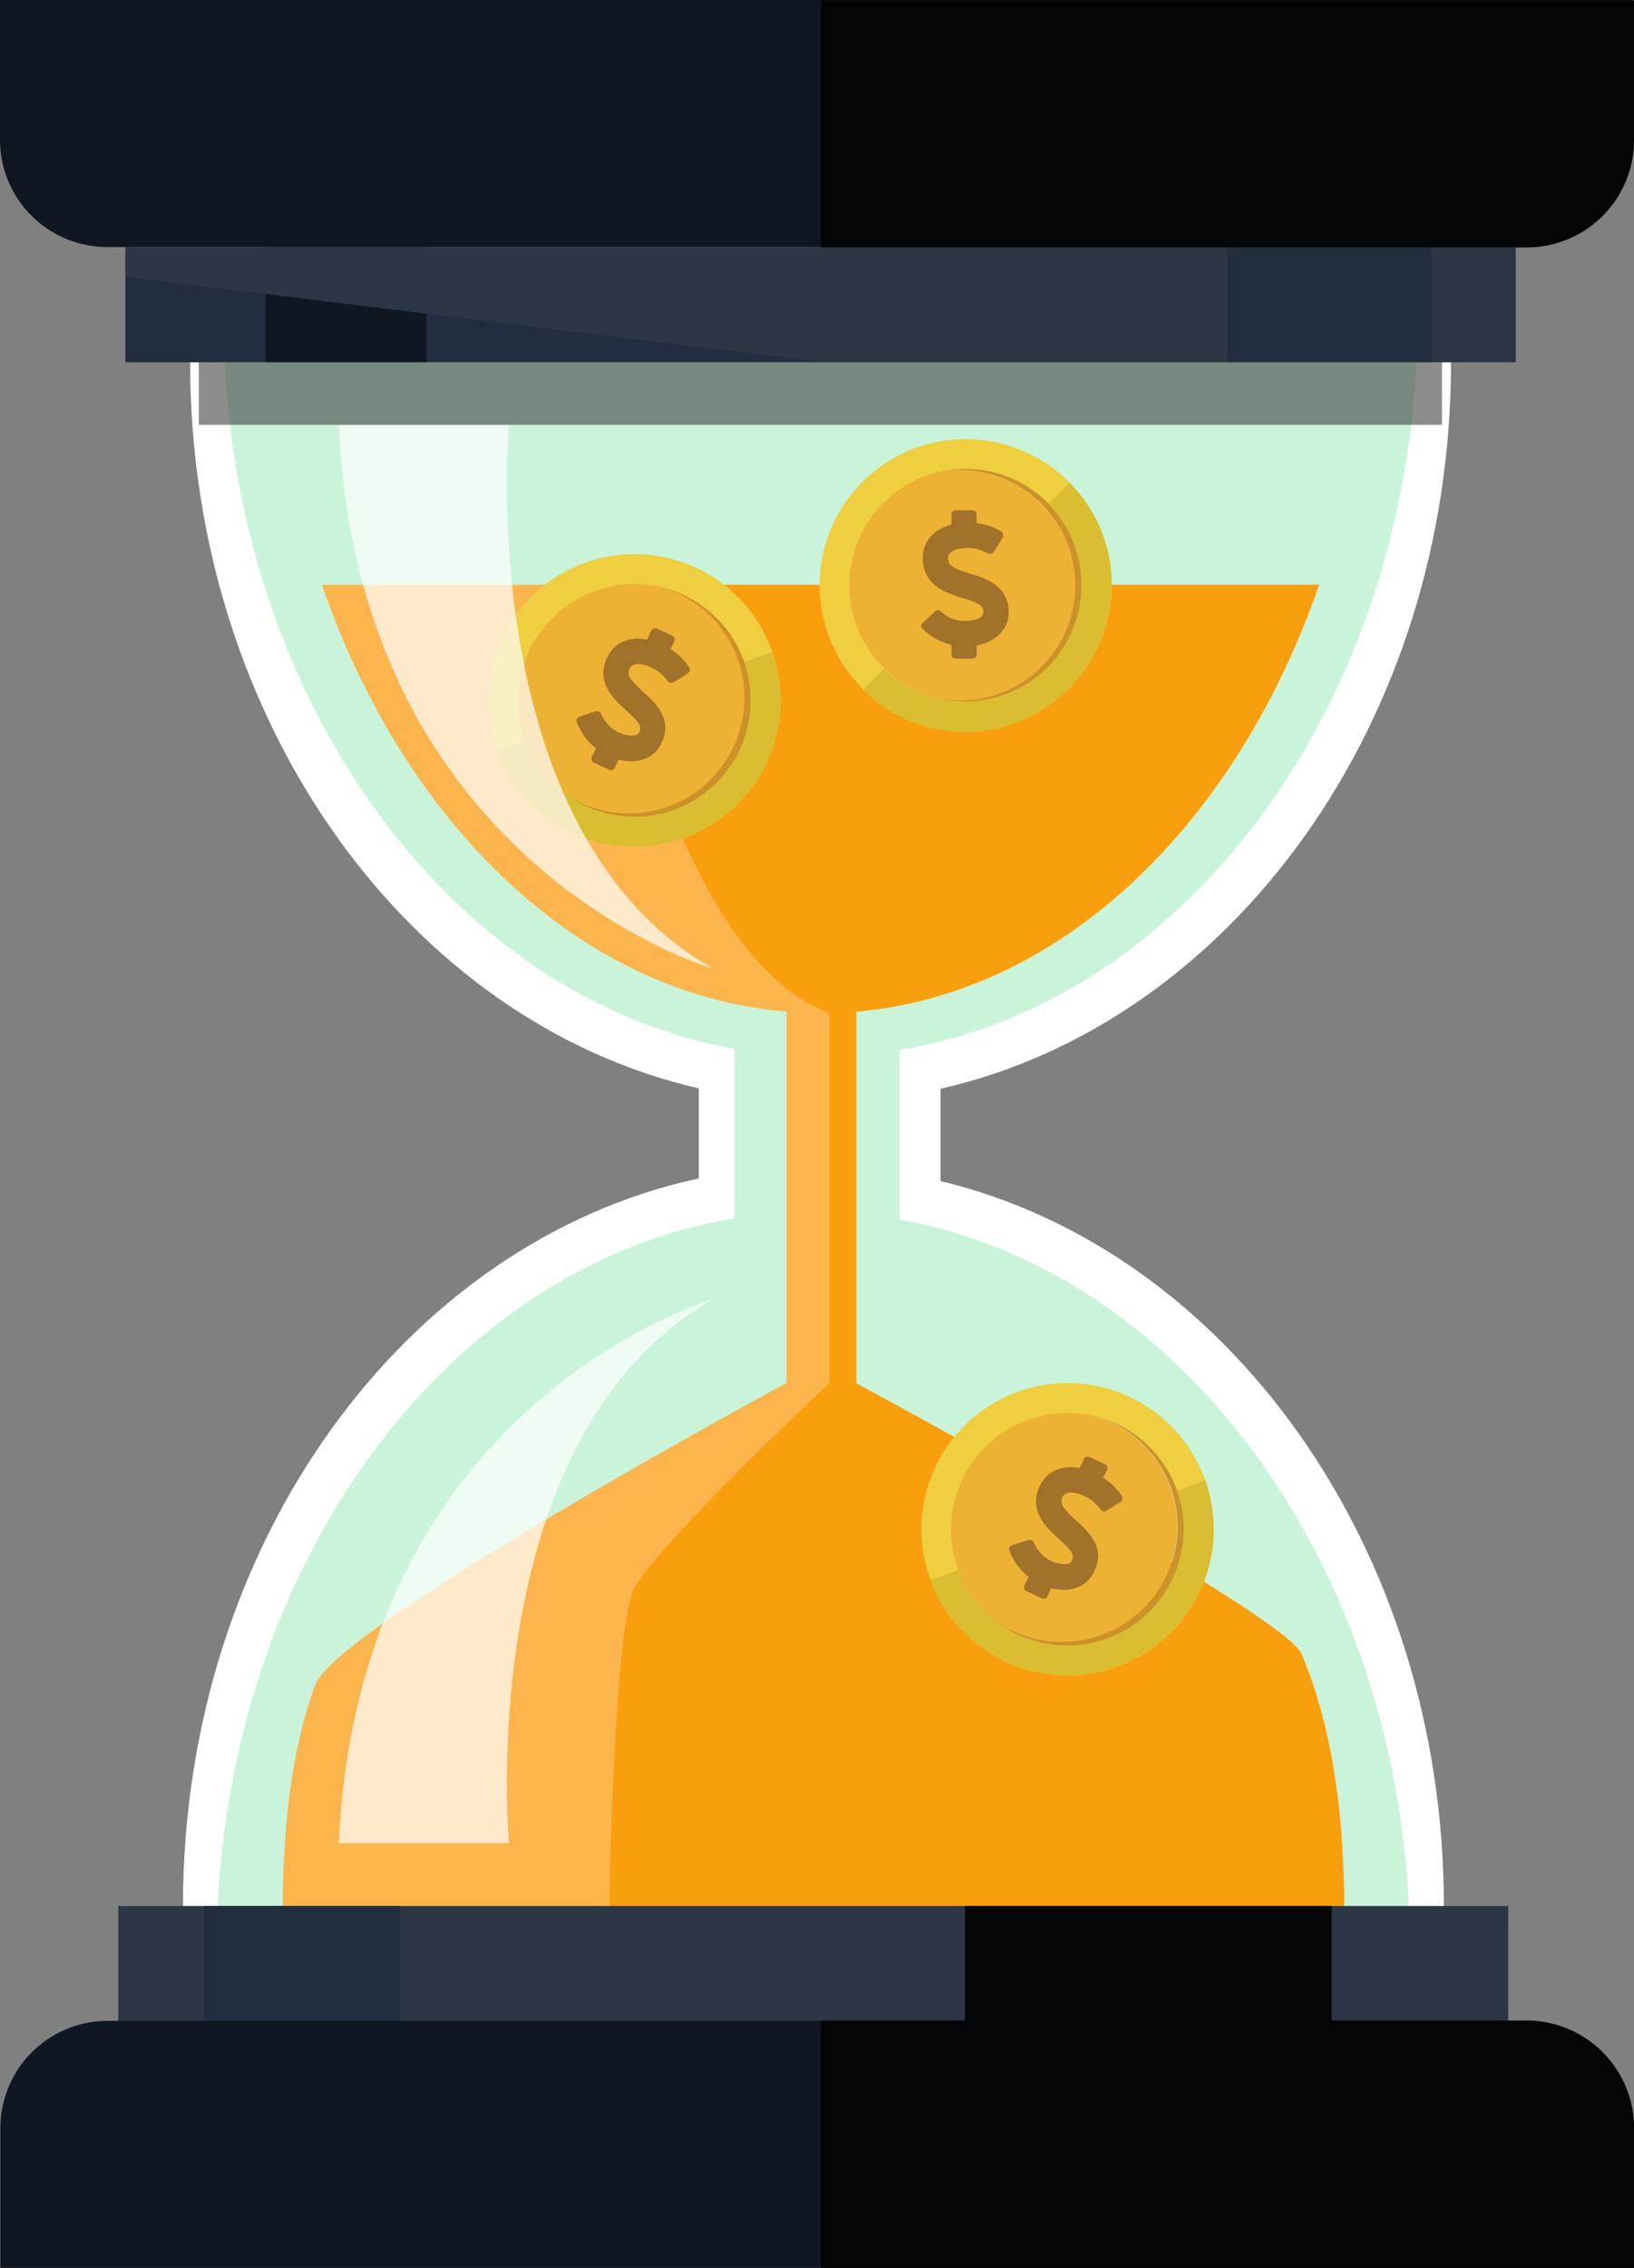
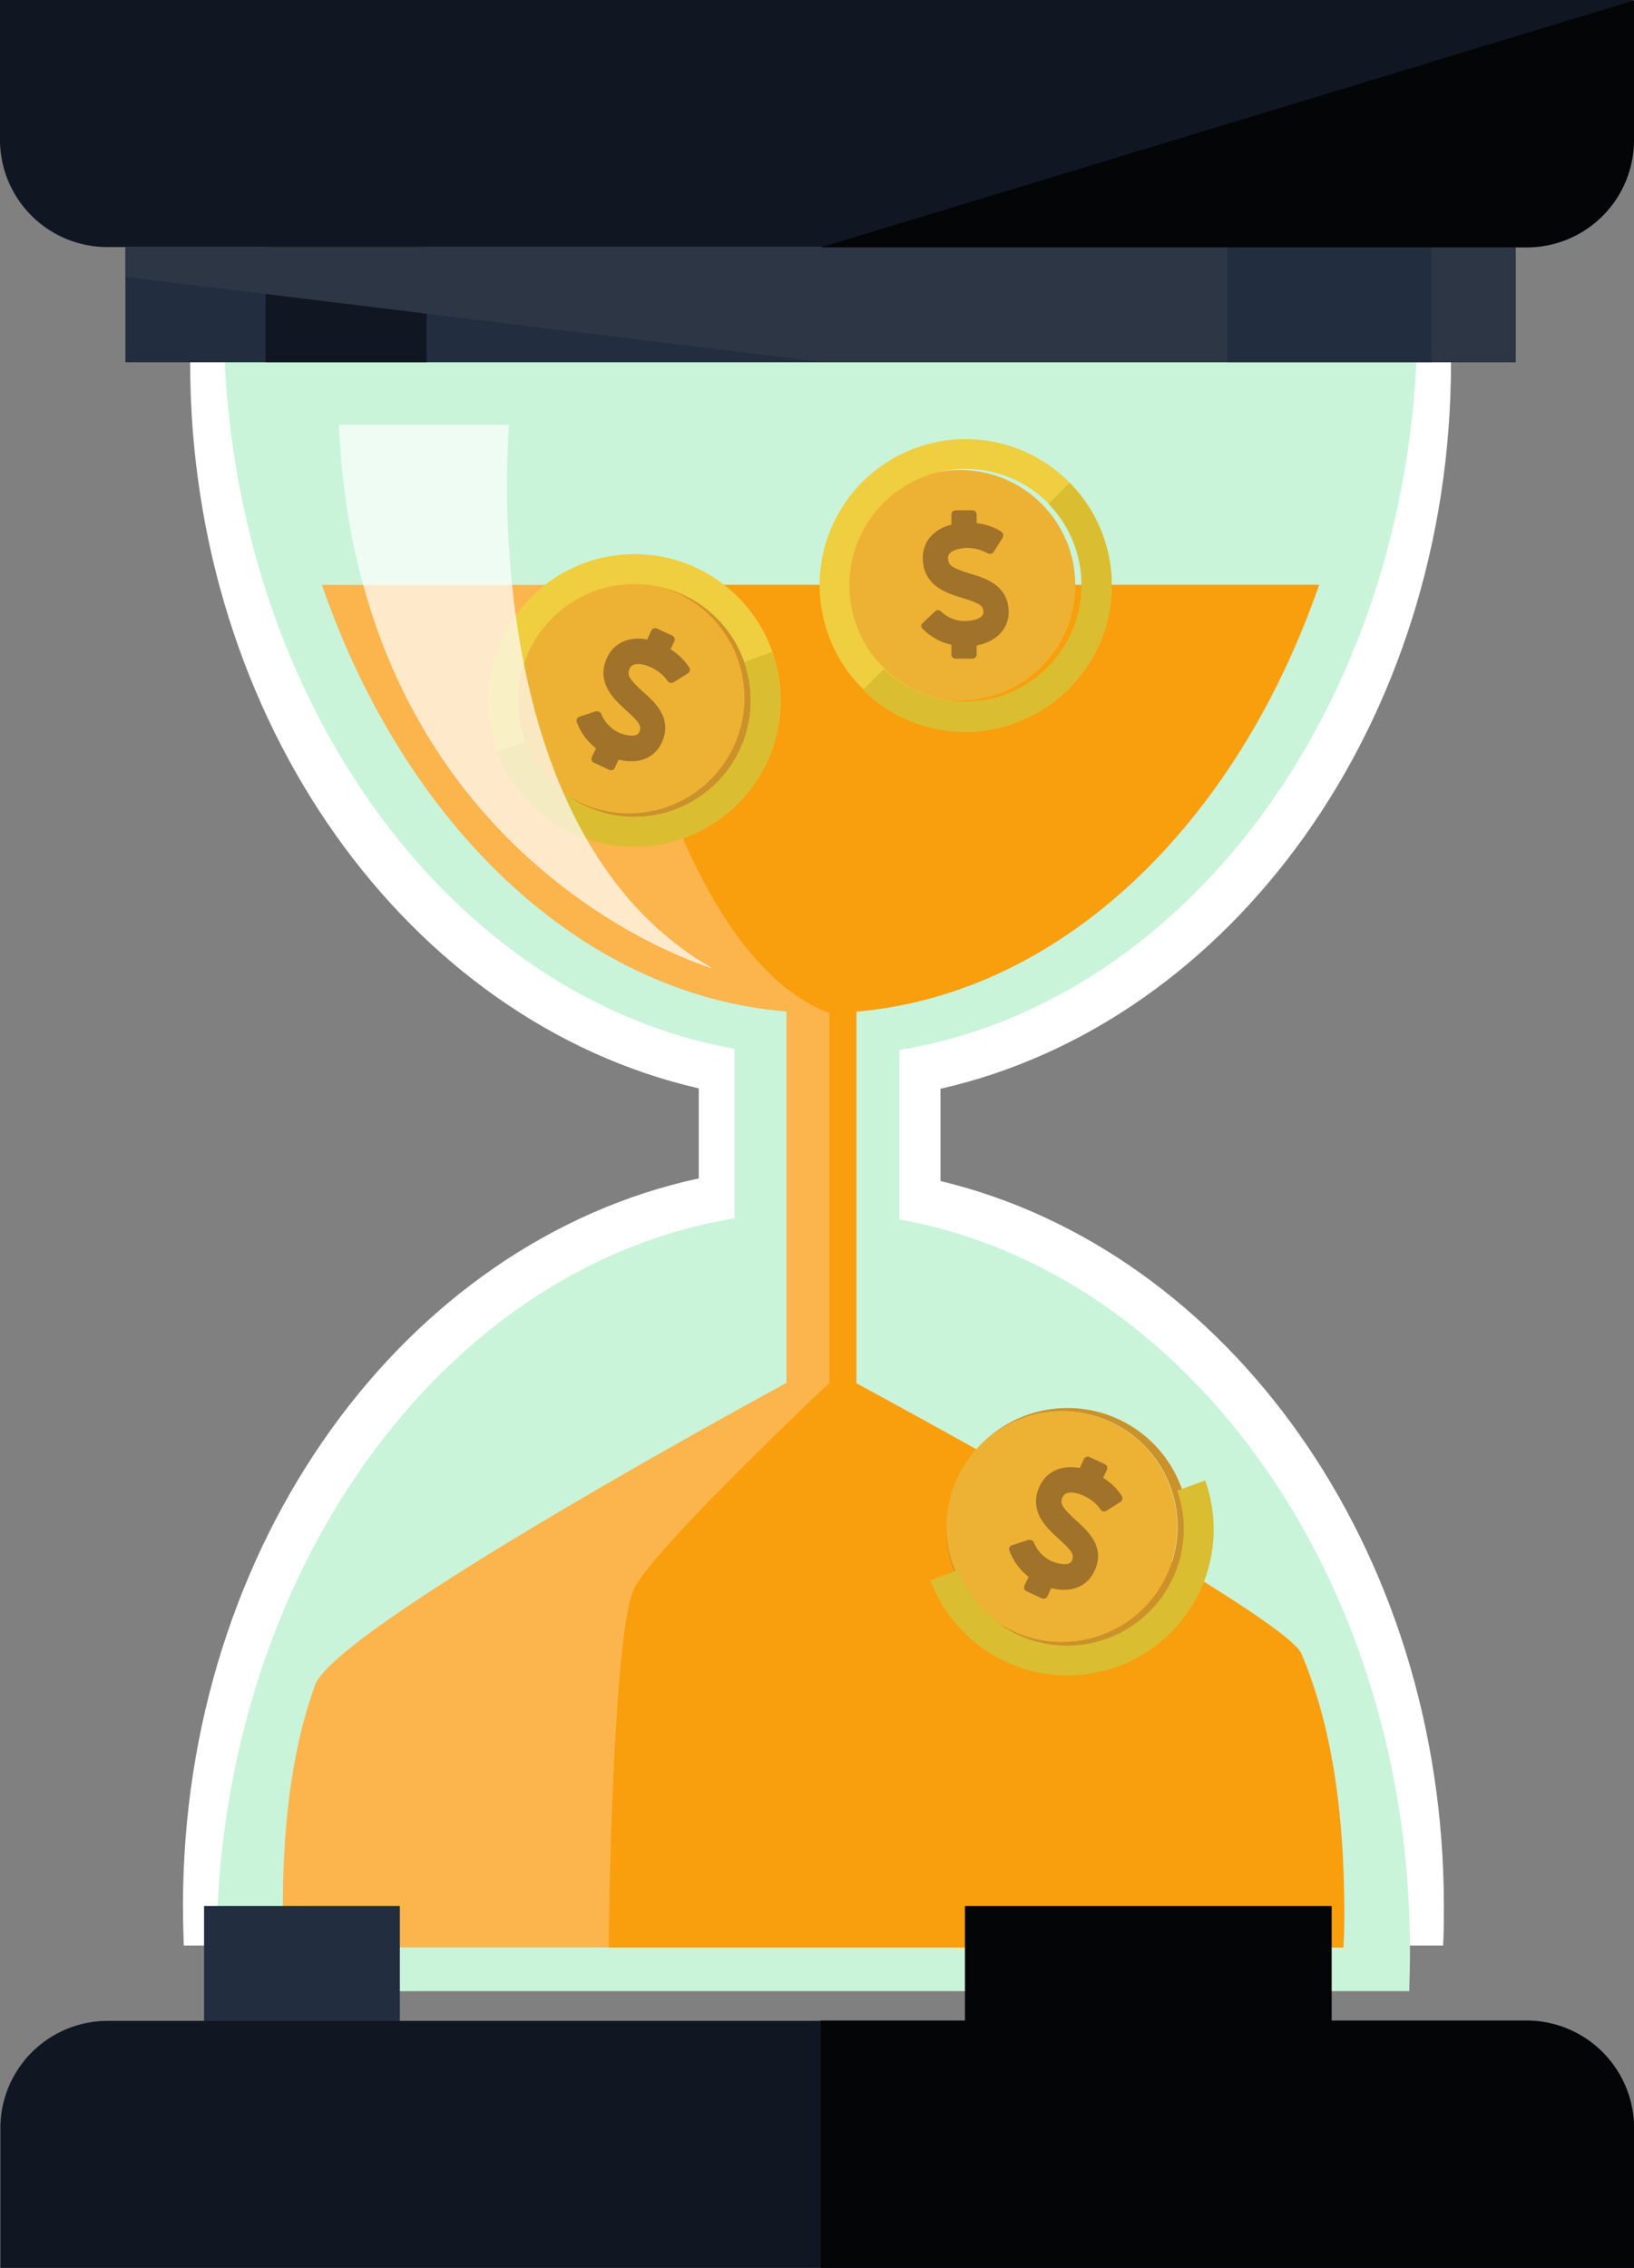
<svg xmlns="http://www.w3.org/2000/svg" id="Layer_1" data-name="Layer 1" viewBox="0 0 434 602.2">
  <rect x="0" y="0" width="434" height="602.2" fill="#808080" stroke="none" />
  <title>vector-poster-time-is-money</title>
  <path d="M249.8,313.6V289.1C327,271.6,385.4,191.9,385.4,96.2c0-3.5-.1-7-.2-10.5H50.7c-.2,3.5-.2,7-.2,10.5,0,95.5,58.1,175.1,135.1,192.8v23.9c-78,16.8-137,96.9-137,193.2,0,3.5.1,7,.2,10.5H383.3c.2-3.5.2-7,.2-10.5C383.5,411.1,326.1,331.9,249.8,313.6Z" fill="#fff" />
  <path d="M238.9,323.8v-45c77.7-12.7,137.6-95,137.6-194.7,0-3.5-.1-7-.2-10.5H59.6c-.1,3.5-.2,7-.2,10.5,0,98.9,59,180.7,135.7,194.4v45c-77.7,12.7-137.6,95-137.6,194.7,0,3.5.1,7,.2,10.5H374.3c.1-3.5.2-7,.2-10.5C374.6,419.3,315.6,337.5,238.9,323.8Z" fill="#c9f4da" />
  <path d="M0,0V37.1A28.49,28.49,0,0,0,28.5,65.6H405.3a28.49,28.49,0,0,0,28.5-28.5V0Z" fill="#111722" />
  <path d="M434,602.2V565.1a28.49,28.49,0,0,0-28.5-28.5H28.6A28.49,28.49,0,0,0,.1,565.1v37.1Z" fill="#111722" />
  <path d="M345.7,439.1c-4.4-10.4-118.2-71.8-118.2-71.8V268.6c54.6-4.7,100.9-49.8,122.9-113.3H85.5c22,63.7,68.6,108.8,123.4,113.3v98.6S89.4,431.8,83.7,447.4c-6.7,18.5-8.6,39.2-8.6,60.4,0,3.1.1,6.2.2,9.3H356.9c.1-3.1.2-6.2.2-9.3C357,483.5,354.4,459.7,345.7,439.1Z" fill="#fcb44c" />
  <path d="M357,507.9c0-24.4-2.7-48.2-11.4-68.8-4.4-10.4-118.2-71.8-118.2-71.8V268.6c54.6-4.7,100.9-49.8,122.9-113.3H161.8s15.4,97.5,58.5,113.7v98.2s-46.6,43.8-51.9,54.7-6.7,82-6.7,95.2h195C357,514.1,357,511,357,507.9Z" fill="#f99e0d" />
  <rect x="33.3" y="65.7" width="369.2" height="30.5" fill="#222e3f" />
  <rect x="70.5" y="65.7" width="42.8" height="30.5" fill="#111722" />
  <polygon points="402.6 96.1 218 96.1 33.3 73.5 33.3 65.7 402.6 65.7 402.6 96.1" fill="#2d3644" />
  <rect x="326" y="65.7" width="54.2" height="30.5" fill="#222e3f" />
-   <rect x="31.4" y="506.1" width="369.2" height="30.5" fill="#2d3644" />
  <rect x="256.3" y="506.1" width="97.4" height="30.5" fill="#040507" />
  <rect x="54.2" y="506.1" width="52" height="30.5" fill="#222e3f" />
-   <path d="M256.5,123.2a32.18,32.18,0,0,0-32.2,32.2A30.6,30.6,0,1,1,254.9,186a30.6,30.6,0,0,1-30.6-30.6,32.2,32.2,0,1,0,32.2-32.2Z" fill="#cb922b" />
  <circle cx="255" cy="155.4" r="30.6" fill="#edb234" />
  <path d="M257.6,152.3c-4.8-1.5-5.8-2.2-5.8-4.2s3.3-2.6,5.2-2.6a11.27,11.27,0,0,1,5.3,1.4,1.25,1.25,0,0,0,1.6-.3l2.4-3.8a1.25,1.25,0,0,0-.3-1.6,15.73,15.73,0,0,0-6.6-2.3v-2.3a1.11,1.11,0,0,0-1.1-1.1h-4.5a1.11,1.11,0,0,0-1.1,1.1v2.7c-4.7,1.2-7.6,4.5-7.6,8.8,0,7.5,6.4,9.4,10.6,10.7,4.5,1.4,5.5,2,5.5,3.7,0,1.9-3.1,2.4-5,2.4a8.94,8.94,0,0,1-6.2-2.5,2,2,0,0,0-.8-.4,1.14,1.14,0,0,0-.8.3l-3.3,3.1a1,1,0,0,0,0,1.6,15.35,15.35,0,0,0,7.6,4.2v2.6a1.11,1.11,0,0,0,1.1,1.1h4.5a1.11,1.11,0,0,0,1.1-1.1v-2.4c5.2-1,8.5-4.4,8.5-8.8C267.9,155.4,261.7,153.5,257.6,152.3Z" fill="#a0722a" fill-rule="evenodd" />
  <path d="M256.5,116.6a38.8,38.8,0,1,0,38.8,38.8A38.84,38.84,0,0,0,256.5,116.6Zm0,69.7a30.9,30.9,0,1,1,30.9-30.9A30.86,30.86,0,0,1,256.5,186.3Z" fill="#efce40" fill-rule="evenodd" />
  <path d="M295.3,155.4a38.65,38.65,0,0,0-11.2-27.2l-5.6,5.6a30.94,30.94,0,0,1-43.7,43.8l-5.6,5.6a38.65,38.65,0,0,0,27.2,11.2A39.09,39.09,0,0,0,295.3,155.4Z" fill="#dbbd31" />
  <path d="M182.2,156.8a32.21,32.21,0,0,0-42.8,15.5A30.62,30.62,0,1,1,154.2,213a30.71,30.71,0,0,1-14.8-40.7,32.19,32.19,0,1,0,42.8-15.5Z" fill="#cb922b" />
  <path d="M154.1,213.1a30.62,30.62,0,1,0-14.8-40.7A30.51,30.51,0,0,0,154.1,213.1Z" fill="#edb234" />
  <path d="M170.8,183.7c-3.7-3.4-4.4-4.5-3.5-6.3s4.1-1,5.8-.1a10.53,10.53,0,0,1,4.2,3.5,1.23,1.23,0,0,0,1.6.4l3.8-2.4a1.13,1.13,0,0,0,.4-1.5,15.63,15.63,0,0,0-5-4.9l1-2.1a1.14,1.14,0,0,0-.5-1.5l-4.1-1.9a1.14,1.14,0,0,0-1.5.5l-1.1,2.4c-4.8-.9-8.8.9-10.6,4.7-3.2,6.7,1.8,11.2,5.1,14.2,3.5,3.2,4.1,4.1,3.4,5.7s-3.9.8-5.5.1a9.5,9.5,0,0,1-4.6-4.9.9.9,0,0,0-.6-.6,1.41,1.41,0,0,0-.9-.1l-4.3,1.4a1.08,1.08,0,0,0-.7,1.4,15.68,15.68,0,0,0,5.1,7l-1.1,2.3a1.14,1.14,0,0,0,.5,1.5l4.1,1.9a1.14,1.14,0,0,0,1.5-.5l1-2.2c5.1,1.3,9.5-.3,11.4-4.4C178.8,190.9,174,186.5,170.8,183.7Z" fill="#a0722a" fill-rule="evenodd" />
  <path d="M185,150.8a38.81,38.81,0,1,0,18.7,51.6A38.82,38.82,0,0,0,185,150.8ZM155.4,214a30.91,30.91,0,1,1,41.1-14.9A30.92,30.92,0,0,1,155.4,214Z" fill="#efce40" fill-rule="evenodd" />
  <path d="M203.7,202.5a38.58,38.58,0,0,0,1.4-29.4l-7.4,2.7a31,31,0,0,1-42.3,38.3,31.42,31.42,0,0,1-15.9-17.2l-7.4,2.7A38.57,38.57,0,0,0,152,221.2,39,39,0,0,0,203.7,202.5Z" fill="#dbbd31" />
  <path d="M297.2,376.9a32.21,32.21,0,0,0-42.8,15.5,30.62,30.62,0,1,1,14.8,40.7,30.71,30.71,0,0,1-14.8-40.7,32.19,32.19,0,1,0,42.8-15.5Z" fill="#cb922b" />
  <path d="M269.1,433.1a30.62,30.62,0,1,0-14.8-40.7A30.51,30.51,0,0,0,269.1,433.1Z" fill="#edb234" />
  <path d="M285.8,403.7c-3.7-3.4-4.4-4.5-3.5-6.3s4.1-1,5.8-.1a10.53,10.53,0,0,1,4.2,3.5,1.13,1.13,0,0,0,1.5.4l3.8-2.4a1.13,1.13,0,0,0,.4-1.5,15.63,15.63,0,0,0-5-4.9l1-2.1a1.14,1.14,0,0,0-.5-1.5l-4.1-1.9a1.14,1.14,0,0,0-1.5.5l-1.1,2.4c-4.8-.9-8.8.9-10.6,4.7-3.2,6.7,1.8,11.2,5.1,14.2,3.5,3.2,4.1,4.1,3.4,5.7s-3.9.8-5.5.1a9.5,9.5,0,0,1-4.6-4.9.9.9,0,0,0-.6-.6,1.41,1.41,0,0,0-.9-.1l-4.3,1.4a1.08,1.08,0,0,0-.7,1.4,15.68,15.68,0,0,0,5.1,7l-1.1,2.3a1.14,1.14,0,0,0,.5,1.5l4.1,1.9a1.14,1.14,0,0,0,1.5-.5l1-2.2c5.1,1.3,9.5-.3,11.4-4.4C293.8,410.9,289,406.6,285.8,403.7Z" fill="#a0722a" fill-rule="evenodd" />
-   <path d="M300,370.9a38.81,38.81,0,1,0,18.7,51.6A38.82,38.82,0,0,0,300,370.9Zm-29.6,63.2a30.91,30.91,0,1,1,41.1-14.9A30.92,30.92,0,0,1,270.4,434.1Z" fill="#efce40" fill-rule="evenodd" />
  <path d="M318.7,422.5a38.58,38.58,0,0,0,1.4-29.4l-7.4,2.7a31,31,0,0,1-42.3,38.3,31.42,31.42,0,0,1-15.9-17.2l-7.4,2.7a38.86,38.86,0,0,0,71.6,2.9Z" fill="#dbbd31" />
  <path d="M90,112.8h45.2s-10,108,54.2,144.4C189.4,257.2,95.2,230.1,90,112.8Z" fill="#fff" opacity="0.7" style="isolation:isolate" />
-   <path d="M90,489.4h45.2s-10-108,54.2-144.4C189.4,345,95.2,372.1,90,489.4Z" fill="#fff" opacity="0.7" style="isolation:isolate" />
-   <path d="M218,65.7H405.5A28.49,28.49,0,0,0,434,37.2V.1H218Z" fill="#040507" />
+   <path d="M218,65.7H405.5A28.49,28.49,0,0,0,434,37.2V.1Z" fill="#040507" />
  <path d="M405.4,536.5H218v65.7H434V565.1A28.59,28.59,0,0,0,405.4,536.5Z" fill="#040507" />
-   <rect x="52.8" y="96.1" width="330.2" height="16.7" fill="#414042" opacity="0.6" style="isolation:isolate" />
</svg>